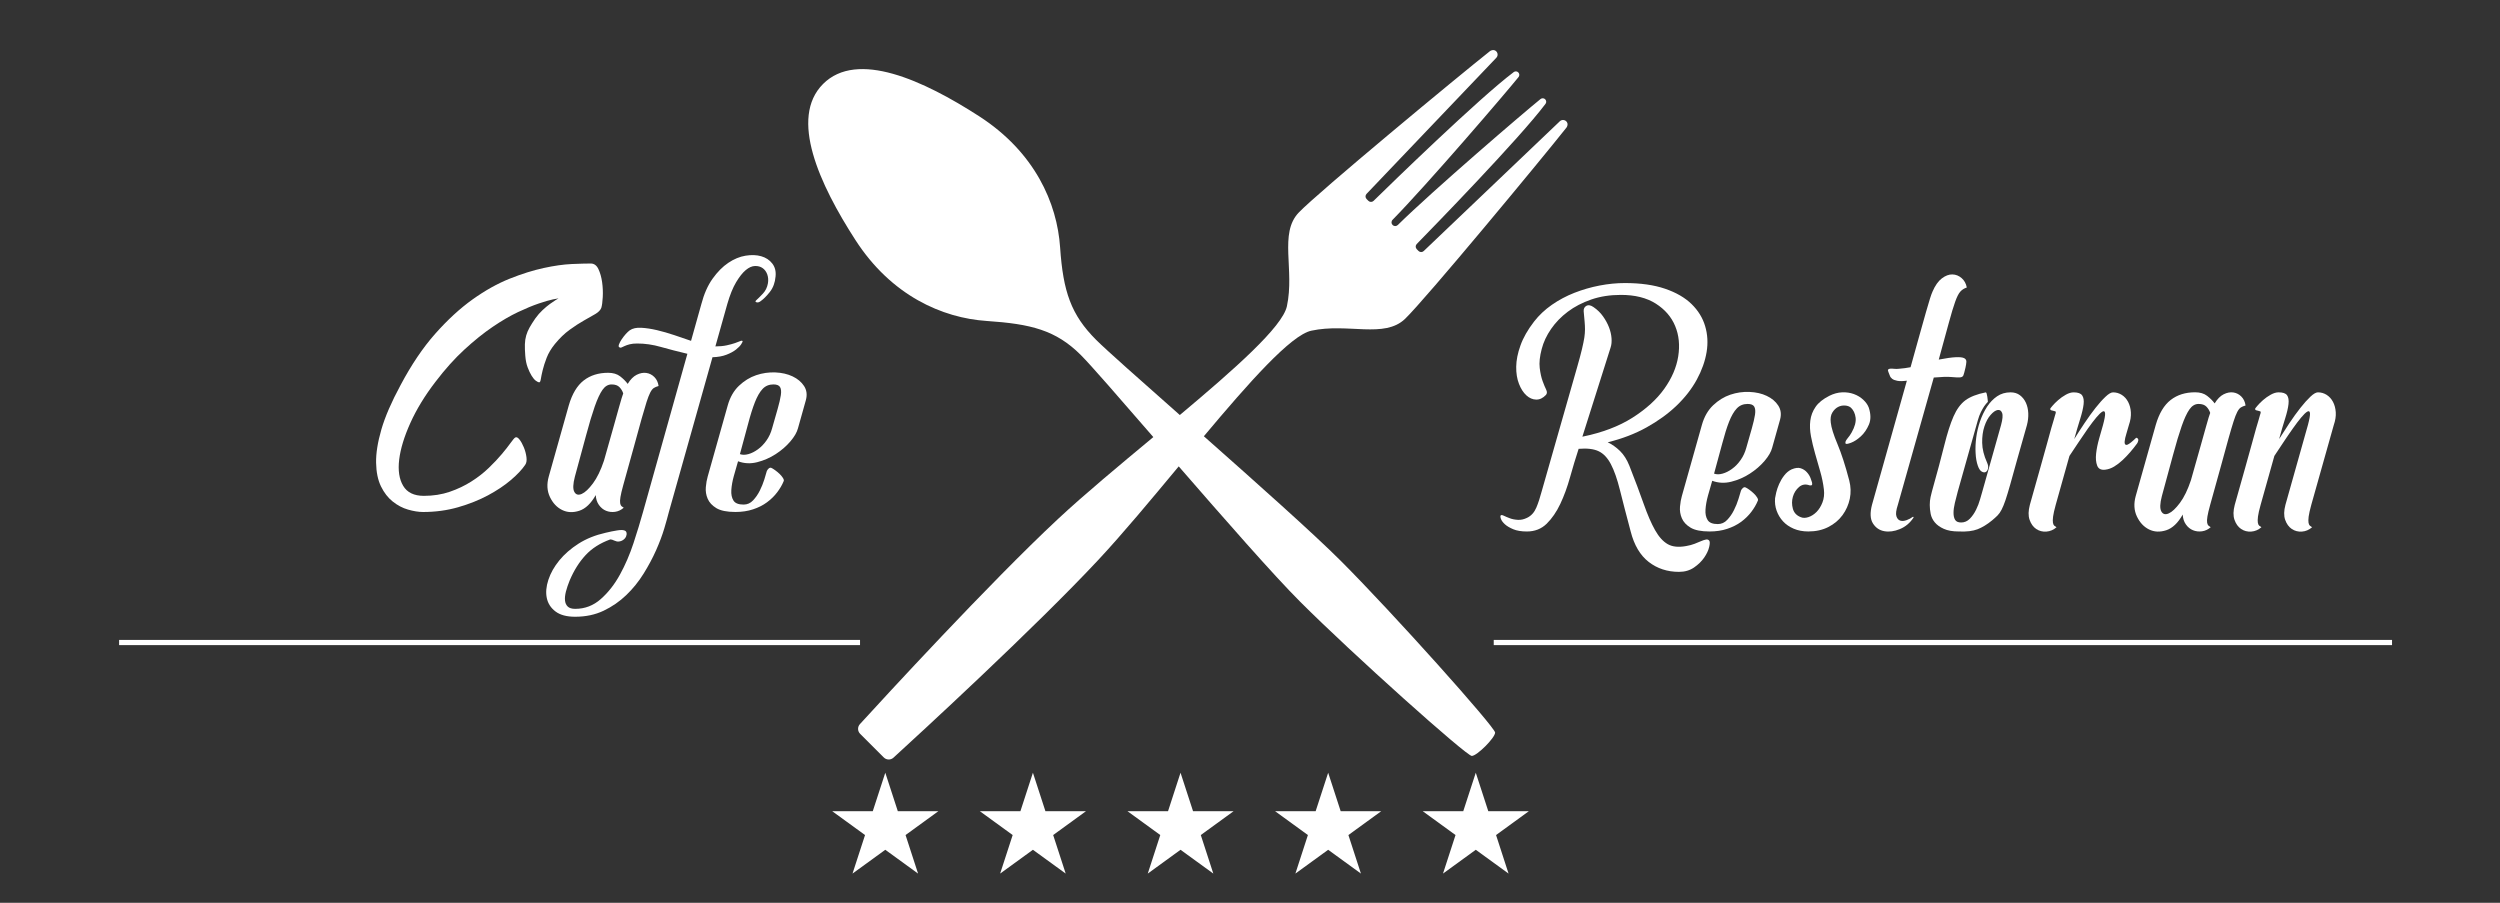
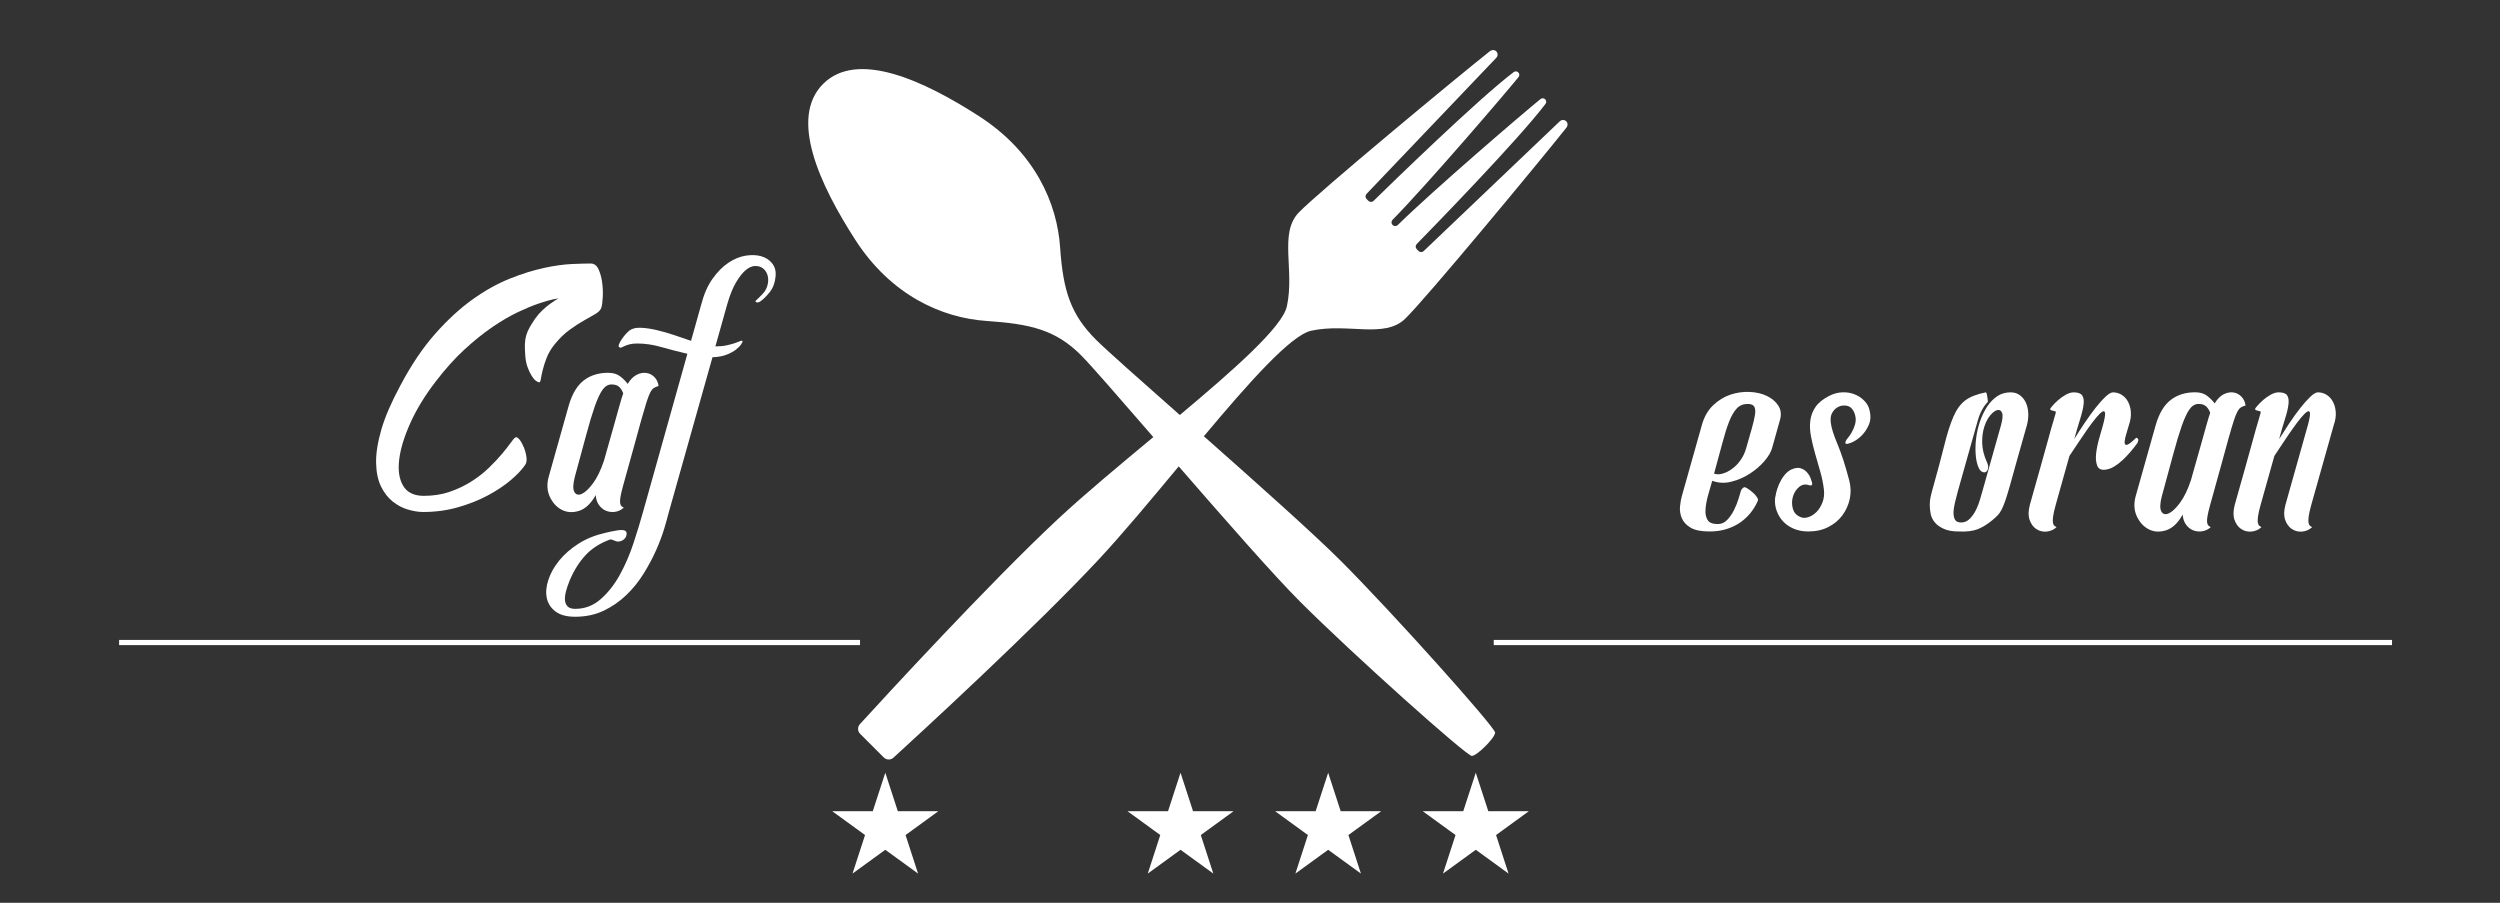
<svg xmlns="http://www.w3.org/2000/svg" version="1.1" id="Layer_1" x="0px" y="0px" width="180px" height="65px" viewBox="0 0 180 65" enable-background="new 0 0 180 65" xml:space="preserve">
  <rect x="0" y="0" width="180" height="65" fill="#333333" stroke="none" />
  <path fill="#FFFFFF" d="M94.415,23.81c2.624-0.57,5.252,0.583,6.75-0.853c1.462-1.404,9.828-11.503,11.617-13.766  c0.063-0.077,0.1-0.22,0.073-0.315c-0.069-0.234-0.36-0.317-0.542-0.15l-9.806,9.349c-0.104,0.1-0.27,0.098-0.371-0.003l-0.129-0.13  c-0.102-0.102-0.104-0.268-0.002-0.373c1.15-1.176,7.394-7.588,9.273-10.094c0.074-0.1,0.063-0.238-0.024-0.326  c-0.091-0.091-0.234-0.099-0.335-0.019c-1.17,0.943-7.718,6.554-10.279,9.072c-0.104,0.102-0.271,0.101-0.374-0.002  c-0.102-0.103-0.104-0.269-0.002-0.373c2.518-2.563,8.129-9.11,9.072-10.28c0.08-0.1,0.071-0.244-0.019-0.334  c-0.088-0.088-0.227-0.099-0.326-0.024c-2.505,1.88-8.919,8.124-10.095,9.274c-0.104,0.101-0.269,0.1-0.372-0.003l-0.129-0.129  c-0.102-0.102-0.104-0.267-0.004-0.371l9.349-9.805c0.166-0.181,0.085-0.473-0.15-0.541c-0.095-0.029-0.238,0.01-0.316,0.071  c-2.262,1.79-12.362,10.155-13.764,11.619c-1.438,1.499-0.284,4.125-0.854,6.75c-0.322,1.482-3.771,4.527-7.709,7.828  c-2.866-2.534-5.292-4.679-6.025-5.411c-1.805-1.805-2.378-3.472-2.594-6.657c-0.215-3.186-1.817-6.854-5.827-9.442  c-4.008-2.588-8.785-4.782-11.239-2.328c-2.454,2.453-0.26,7.23,2.329,11.238c2.587,4.009,6.257,5.611,9.442,5.827  c3.185,0.215,4.987,0.653,6.792,2.459c0.718,0.717,2.771,3.084,5.214,5.902c-2.46,2.047-4.948,4.111-6.861,5.895  c-4.919,4.588-12.601,12.951-14.265,14.773c-0.182,0.199-0.175,0.506,0.016,0.696l1.703,1.703c0.191,0.191,0.498,0.198,0.697,0.016  c1.821-1.664,10.185-9.346,14.773-14.265c1.747-1.875,3.762-4.298,5.766-6.708c3.279,3.776,6.829,7.83,8.736,9.737  c3.771,3.773,11.985,11.118,12.366,11.111c0.379-0.008,1.67-1.3,1.679-1.68c0.006-0.38-7.34-8.593-11.111-12.365  c-1.939-1.94-6.064-5.614-9.86-8.973C89.943,27.517,92.945,24.128,94.415,23.81z" />
  <g>
    <g>
      <path fill="#FFFFFF" d="M42.534,18.973c0.241,0,0.424,0.132,0.551,0.399c0.126,0.266,0.216,0.58,0.267,0.94    c0.051,0.362,0.066,0.719,0.047,1.075c-0.019,0.354-0.054,0.615-0.105,0.779c-0.063,0.165-0.209,0.314-0.437,0.447    c-0.228,0.133-0.501,0.289-0.817,0.466c-0.317,0.178-0.659,0.399-1.026,0.666c-0.368,0.266-0.722,0.608-1.064,1.026    c-0.267,0.33-0.463,0.66-0.59,0.988c-0.127,0.331-0.222,0.625-0.285,0.884c-0.063,0.26-0.108,0.473-0.133,0.637    s-0.063,0.247-0.114,0.247c-0.063,0-0.146-0.038-0.248-0.114c-0.101-0.076-0.203-0.196-0.304-0.361    c-0.102-0.165-0.197-0.364-0.285-0.6c-0.089-0.234-0.146-0.516-0.171-0.845c-0.025-0.317-0.035-0.589-0.028-0.818    c0.006-0.228,0.038-0.44,0.095-0.637c0.057-0.197,0.139-0.389,0.247-0.58c0.107-0.19,0.244-0.405,0.409-0.646    c0.164-0.228,0.338-0.427,0.522-0.598c0.184-0.172,0.358-0.317,0.523-0.438c0.165-0.12,0.304-0.215,0.418-0.285    c0.114-0.07,0.184-0.111,0.209-0.124c-0.025,0-0.161,0.025-0.408,0.076c-0.248,0.051-0.586,0.149-1.017,0.295    c-0.431,0.146-0.929,0.352-1.493,0.618s-1.172,0.621-1.825,1.064c-0.653,0.443-1.331,0.988-2.035,1.635    c-0.703,0.646-1.396,1.419-2.081,2.319c-0.76,0.988-1.362,1.974-1.806,2.956s-0.712,1.863-0.808,2.641    c-0.095,0.78,0,1.412,0.286,1.893c0.285,0.482,0.783,0.723,1.492,0.723c0.672,0,1.292-0.098,1.863-0.293    c0.571-0.197,1.09-0.445,1.559-0.744c0.469-0.297,0.887-0.623,1.254-0.979c0.368-0.354,0.682-0.687,0.941-0.998    c0.259-0.31,0.469-0.576,0.627-0.798c0.159-0.221,0.269-0.352,0.333-0.389c0.088-0.051,0.19-0.003,0.304,0.143    c0.114,0.146,0.219,0.332,0.313,0.561c0.095,0.228,0.159,0.463,0.19,0.703c0.032,0.242,0.003,0.426-0.085,0.552    c-0.228,0.341-0.573,0.71-1.036,1.103c-0.463,0.395-1.015,0.76-1.653,1.104c-0.641,0.342-1.356,0.627-2.148,0.855    c-0.792,0.227-1.632,0.342-2.519,0.342c-0.33,0-0.69-0.059-1.083-0.172c-0.393-0.113-0.761-0.307-1.103-0.58    c-0.342-0.271-0.625-0.637-0.847-1.092c-0.222-0.457-0.339-1.024-0.351-1.703c-0.013-0.678,0.114-1.476,0.38-2.395    c0.266-0.919,0.729-1.986,1.388-3.204c0.773-1.457,1.603-2.687,2.49-3.688c0.887-1.001,1.784-1.825,2.689-2.472    c0.906-0.646,1.797-1.143,2.671-1.492c0.875-0.349,1.692-0.605,2.453-0.77c0.76-0.165,1.432-0.259,2.015-0.285    C41.748,18.985,42.204,18.973,42.534,18.973z" />
      <path fill="#FFFFFF" d="M45.195,27.64c0.19-0.316,0.406-0.535,0.646-0.656c0.24-0.12,0.472-0.164,0.693-0.133    c0.222,0.032,0.415,0.13,0.58,0.295c0.165,0.166,0.267,0.38,0.304,0.646c-0.139,0.038-0.253,0.086-0.342,0.143    c-0.089,0.057-0.174,0.165-0.257,0.324c-0.083,0.158-0.17,0.387-0.266,0.684c-0.095,0.298-0.215,0.704-0.36,1.217    c-0.146,0.513-0.324,1.159-0.533,1.939c-0.209,0.779-0.472,1.727-0.789,2.843c-0.102,0.367-0.168,0.648-0.199,0.846    c-0.032,0.195-0.038,0.346-0.02,0.445c0.02,0.104,0.051,0.172,0.095,0.211c0.044,0.037,0.098,0.076,0.162,0.113    c-0.19,0.164-0.399,0.264-0.627,0.295c-0.228,0.031-0.444,0.006-0.646-0.076s-0.374-0.223-0.513-0.418    c-0.14-0.197-0.216-0.434-0.229-0.713c-0.342,0.607-0.739,0.984-1.188,1.131c-0.451,0.145-0.862,0.127-1.236-0.059    c-0.374-0.184-0.665-0.494-0.874-0.93c-0.209-0.438-0.238-0.93-0.086-1.474l1.445-5.133c0.241-0.824,0.599-1.419,1.074-1.788    c0.475-0.367,1.062-0.551,1.759-0.551c0.354,0,0.643,0.086,0.865,0.257C44.875,27.271,45.055,27.451,45.195,27.64z M43.484,33.174    c0.305-1.079,0.542-1.918,0.713-2.52c0.171-0.602,0.297-1.056,0.38-1.359c0.082-0.304,0.143-0.513,0.181-0.627    c0.038-0.115,0.076-0.228,0.114-0.342c-0.051-0.165-0.14-0.314-0.267-0.447c-0.126-0.133-0.316-0.2-0.57-0.2    s-0.473,0.13-0.656,0.39c-0.184,0.26-0.371,0.663-0.561,1.207c-0.19,0.545-0.397,1.233-0.618,2.063    c-0.222,0.831-0.492,1.822-0.808,2.976c-0.14,0.532-0.152,0.901-0.038,1.103c0.114,0.203,0.291,0.25,0.532,0.143    c0.241-0.107,0.51-0.361,0.808-0.76C42.993,34.398,43.256,33.857,43.484,33.174z" />
      <path fill="#FFFFFF" d="M51.307,20.065c0.348-0.488,0.725-0.868,1.131-1.141s0.818-0.444,1.236-0.513s0.795-0.058,1.131,0.038    c0.335,0.095,0.602,0.27,0.798,0.523c0.197,0.253,0.276,0.563,0.238,0.931c-0.038,0.444-0.173,0.814-0.408,1.112    c-0.235,0.298-0.459,0.523-0.675,0.675c-0.102,0.076-0.196,0.101-0.285,0.076s-0.102-0.069-0.038-0.133    c0.139-0.126,0.305-0.292,0.495-0.494c0.19-0.203,0.31-0.45,0.361-0.741c0.038-0.229,0.022-0.441-0.047-0.638    c-0.07-0.196-0.181-0.348-0.333-0.456c-0.152-0.107-0.336-0.158-0.552-0.152s-0.437,0.104-0.665,0.294s-0.459,0.482-0.694,0.875    c-0.235,0.394-0.447,0.919-0.637,1.578l-0.855,3.042c0.304,0,0.573-0.025,0.808-0.076c0.234-0.051,0.433-0.104,0.599-0.162    c0.165-0.057,0.291-0.104,0.38-0.143c0.088-0.038,0.146-0.038,0.171,0c0.012,0.026-0.02,0.099-0.095,0.218    c-0.076,0.121-0.203,0.25-0.38,0.391c-0.177,0.139-0.406,0.263-0.684,0.37c-0.279,0.109-0.615,0.169-1.008,0.181L48.16,36.861    c-0.076,0.303-0.187,0.699-0.332,1.188c-0.146,0.488-0.342,1.01-0.589,1.568c-0.248,0.557-0.549,1.121-0.903,1.691    c-0.355,0.57-0.77,1.084-1.245,1.539c-0.475,0.457-1.017,0.832-1.625,1.123s-1.293,0.436-2.053,0.436    c-0.608,0-1.08-0.125-1.417-0.379c-0.335-0.254-0.545-0.576-0.627-0.971c-0.083-0.393-0.044-0.83,0.114-1.309    c0.159-0.484,0.421-0.949,0.789-1.4c0.367-0.447,0.83-0.852,1.388-1.207c0.558-0.354,1.204-0.613,1.939-0.779    c0.317-0.076,0.596-0.133,0.836-0.17c0.241-0.039,0.412-0.039,0.513,0c0.089,0.025,0.143,0.078,0.161,0.162    c0.02,0.08,0.01,0.172-0.028,0.266c-0.039,0.096-0.104,0.178-0.199,0.246c-0.096,0.072-0.207,0.113-0.333,0.125    c-0.089,0.012-0.193-0.01-0.314-0.066c-0.12-0.059-0.218-0.086-0.294-0.086c-0.734,0.266-1.331,0.646-1.786,1.141    c-0.457,0.494-0.837,1.102-1.142,1.824c-0.113,0.279-0.202,0.541-0.266,0.789c-0.063,0.248-0.085,0.463-0.066,0.646    s0.085,0.33,0.2,0.438c0.114,0.107,0.292,0.162,0.532,0.162c0.697,0,1.312-0.234,1.844-0.705c0.533-0.469,0.992-1.055,1.378-1.758    c0.387-0.703,0.713-1.461,0.979-2.271c0.266-0.813,0.494-1.559,0.684-2.242l3.194-11.388c-0.697-0.165-1.334-0.33-1.911-0.494    c-0.577-0.165-1.144-0.247-1.701-0.247c-0.215,0-0.396,0.019-0.542,0.057s-0.266,0.079-0.361,0.124    c-0.095,0.044-0.171,0.08-0.229,0.104c-0.057,0.026-0.111,0.019-0.162-0.02c-0.05-0.025-0.057-0.091-0.019-0.199    c0.038-0.108,0.102-0.229,0.19-0.361c0.089-0.133,0.188-0.26,0.294-0.381c0.108-0.12,0.207-0.212,0.294-0.275    c0.203-0.14,0.479-0.201,0.828-0.181c0.348,0.019,0.725,0.076,1.13,0.171c0.406,0.096,0.824,0.216,1.255,0.361    c0.431,0.146,0.831,0.282,1.198,0.409l0.741-2.643C50.688,21.165,50.958,20.553,51.307,20.065z" />
-       <path fill="#FFFFFF" d="M52.399,29.181c0.165-0.583,0.434-1.052,0.808-1.407c0.374-0.355,0.786-0.608,1.235-0.76    c0.45-0.152,0.909-0.219,1.378-0.2c0.469,0.02,0.883,0.114,1.245,0.285c0.361,0.172,0.637,0.403,0.827,0.694    c0.19,0.292,0.234,0.628,0.133,1.008l-0.571,2.034c-0.075,0.292-0.26,0.608-0.55,0.95c-0.292,0.342-0.644,0.646-1.056,0.913    c-0.412,0.266-0.855,0.459-1.331,0.58c-0.475,0.121-0.935,0.099-1.378-0.066c-0.101,0.342-0.203,0.697-0.304,1.063    c-0.102,0.368-0.161,0.704-0.18,1.009s0.031,0.555,0.152,0.75c0.12,0.197,0.364,0.295,0.731,0.295c0.266,0,0.495-0.1,0.685-0.305    c0.19-0.203,0.352-0.436,0.485-0.703c0.132-0.266,0.24-0.531,0.323-0.798c0.082-0.267,0.142-0.47,0.18-0.608    c0.025-0.063,0.07-0.124,0.133-0.182c0.063-0.056,0.126-0.072,0.19-0.047c0.063,0.026,0.152,0.08,0.266,0.162    c0.114,0.082,0.222,0.171,0.323,0.266c0.101,0.096,0.184,0.194,0.247,0.295c0.063,0.102,0.083,0.178,0.057,0.229    c-0.114,0.277-0.272,0.551-0.476,0.816c-0.203,0.266-0.447,0.504-0.731,0.713c-0.286,0.211-0.618,0.379-0.998,0.504    c-0.381,0.127-0.805,0.191-1.273,0.191c-0.609,0-1.065-0.094-1.369-0.275c-0.304-0.184-0.513-0.41-0.627-0.676    c-0.115-0.266-0.159-0.545-0.134-0.836c0.026-0.292,0.07-0.545,0.134-0.761L52.399,29.181z M55.593,30.834    c0.152-0.532,0.285-0.998,0.399-1.397c0.114-0.399,0.19-0.729,0.229-0.989c0.038-0.26,0.019-0.453-0.058-0.58    c-0.076-0.126-0.234-0.19-0.475-0.19c-0.317,0-0.577,0.108-0.779,0.323c-0.203,0.215-0.387,0.533-0.552,0.95    c-0.165,0.418-0.33,0.941-0.494,1.569s-0.361,1.353-0.589,2.177c0.177,0.063,0.38,0.063,0.608,0    c0.228-0.063,0.457-0.178,0.684-0.343c0.229-0.165,0.435-0.377,0.618-0.637C55.368,31.459,55.504,31.165,55.593,30.834z" />
    </g>
    <g>
-       <path fill="#FFFFFF" d="M123.054,38.912c0.063,0.063,0.066,0.219,0.008,0.467c-0.057,0.246-0.177,0.502-0.36,0.768    c-0.185,0.268-0.428,0.504-0.732,0.713c-0.304,0.209-0.664,0.314-1.083,0.314c-0.836,0-1.563-0.238-2.177-0.713    s-1.049-1.207-1.301-2.195c-0.318-1.191-0.574-2.184-0.771-2.975c-0.197-0.792-0.416-1.418-0.656-1.873    c-0.24-0.457-0.535-0.767-0.884-0.931c-0.349-0.165-0.827-0.222-1.436-0.171c-0.216,0.66-0.422,1.34-0.618,2.044    c-0.195,0.701-0.43,1.344-0.702,1.92c-0.273,0.578-0.6,1.051-0.979,1.426c-0.381,0.373-0.856,0.561-1.427,0.561    c-0.392,0-0.718-0.053-0.978-0.16c-0.26-0.109-0.463-0.229-0.609-0.363c-0.145-0.133-0.24-0.262-0.284-0.389    c-0.045-0.127-0.048-0.211-0.01-0.248s0.113-0.027,0.228,0.029s0.258,0.117,0.428,0.18c0.171,0.064,0.365,0.102,0.579,0.113    c0.216,0.014,0.438-0.037,0.666-0.15c0.291-0.141,0.509-0.381,0.656-0.723c0.145-0.342,0.274-0.736,0.39-1.18    c0.444-1.559,0.826-2.901,1.149-4.029c0.324-1.128,0.6-2.094,0.828-2.899c0.227-0.805,0.417-1.47,0.57-1.996    c0.151-0.525,0.269-0.963,0.352-1.312c0.082-0.349,0.139-0.627,0.171-0.836c0.031-0.209,0.047-0.406,0.047-0.589    s-0.01-0.371-0.027-0.561c-0.02-0.19-0.042-0.437-0.067-0.741c-0.013-0.178,0.051-0.307,0.188-0.39    c0.142-0.083,0.312-0.054,0.515,0.085c0.279,0.19,0.511,0.416,0.693,0.675c0.185,0.26,0.326,0.522,0.429,0.789    c0.102,0.266,0.162,0.526,0.18,0.779c0.02,0.254-0.002,0.476-0.065,0.666l-2.034,6.425c1.433-0.292,2.635-0.748,3.61-1.369    c0.977-0.621,1.738-1.312,2.282-2.072c0.544-0.761,0.881-1.54,1.008-2.339c0.126-0.799,0.055-1.527-0.219-2.186    c-0.272-0.659-0.739-1.197-1.396-1.616c-0.659-0.418-1.496-0.627-2.51-0.627c-0.786,0-1.499,0.111-2.139,0.333    s-1.201,0.513-1.682,0.875c-0.482,0.361-0.885,0.776-1.208,1.245c-0.323,0.468-0.549,0.951-0.675,1.445    c-0.141,0.532-0.188,0.985-0.143,1.359s0.114,0.691,0.209,0.95c0.096,0.26,0.181,0.466,0.257,0.618    c0.075,0.152,0.069,0.279-0.02,0.38c-0.216,0.228-0.45,0.339-0.703,0.333c-0.254-0.006-0.487-0.108-0.703-0.304    c-0.215-0.196-0.394-0.472-0.532-0.827c-0.14-0.354-0.206-0.767-0.2-1.235c0.006-0.469,0.107-0.979,0.306-1.53    c0.194-0.552,0.521-1.125,0.979-1.721c0.354-0.456,0.781-0.858,1.282-1.207c0.501-0.348,1.042-0.637,1.625-0.865    c0.583-0.228,1.186-0.402,1.806-0.522c0.622-0.12,1.23-0.18,1.826-0.18c1.128,0,2.091,0.136,2.89,0.408    c0.798,0.273,1.436,0.64,1.91,1.103s0.802,0.992,0.978,1.587c0.179,0.596,0.214,1.22,0.106,1.873    c-0.108,0.652-0.343,1.312-0.703,1.977c-0.362,0.666-0.847,1.29-1.454,1.873c-0.608,0.583-1.329,1.106-2.159,1.568    c-0.83,0.463-1.765,0.821-2.804,1.075c0.316,0.151,0.611,0.36,0.885,0.626c0.272,0.266,0.498,0.621,0.675,1.064    c0.418,1.065,0.764,1.984,1.035,2.758c0.272,0.771,0.545,1.4,0.817,1.881c0.272,0.482,0.577,0.818,0.913,1.008    c0.335,0.191,0.775,0.234,1.321,0.135c0.229-0.039,0.431-0.094,0.608-0.162c0.177-0.072,0.333-0.135,0.465-0.191    c0.134-0.057,0.248-0.096,0.344-0.113C122.91,38.826,122.99,38.848,123.054,38.912z" />
      <path fill="#FFFFFF" d="M122.539,30.585c0.165-0.583,0.435-1.052,0.809-1.407c0.374-0.354,0.786-0.608,1.234-0.76    c0.45-0.152,0.91-0.219,1.38-0.199c0.468,0.019,0.883,0.113,1.244,0.285c0.362,0.171,0.637,0.402,0.827,0.694    c0.19,0.292,0.234,0.627,0.134,1.008l-0.571,2.034c-0.075,0.291-0.259,0.608-0.551,0.951c-0.292,0.341-0.644,0.646-1.055,0.911    c-0.412,0.267-0.855,0.461-1.332,0.58c-0.475,0.121-0.935,0.099-1.378-0.065c-0.101,0.341-0.203,0.696-0.304,1.063    c-0.102,0.369-0.16,0.703-0.18,1.01c-0.021,0.303,0.03,0.553,0.152,0.748c0.119,0.197,0.362,0.295,0.731,0.295    c0.266,0,0.494-0.1,0.683-0.305c0.192-0.201,0.354-0.436,0.486-0.703c0.133-0.264,0.24-0.531,0.322-0.799    c0.083-0.264,0.143-0.467,0.183-0.607c0.024-0.063,0.067-0.123,0.132-0.18c0.063-0.057,0.126-0.074,0.189-0.047    c0.063,0.025,0.152,0.078,0.267,0.16s0.221,0.172,0.322,0.266c0.103,0.096,0.184,0.193,0.248,0.295    c0.063,0.102,0.083,0.178,0.057,0.229c-0.113,0.279-0.273,0.553-0.476,0.818s-0.445,0.502-0.73,0.713    c-0.287,0.209-0.619,0.377-1,0.502c-0.379,0.129-0.804,0.191-1.272,0.191c-0.608,0-1.063-0.092-1.368-0.275    s-0.514-0.41-0.628-0.676s-0.159-0.545-0.134-0.836c0.026-0.291,0.071-0.545,0.134-0.762L122.539,30.585z M125.733,32.24    c0.151-0.533,0.284-0.999,0.399-1.398c0.113-0.399,0.189-0.728,0.229-0.988c0.037-0.259,0.019-0.453-0.058-0.58    c-0.076-0.127-0.234-0.19-0.476-0.19c-0.316,0-0.576,0.108-0.778,0.324c-0.204,0.215-0.388,0.532-0.553,0.95    c-0.165,0.418-0.328,0.94-0.493,1.568c-0.165,0.627-0.362,1.354-0.591,2.176c0.179,0.064,0.381,0.064,0.609,0    c0.229-0.063,0.456-0.176,0.684-0.342c0.229-0.164,0.435-0.376,0.618-0.637C125.507,32.864,125.645,32.569,125.733,32.24z" />
      <path fill="#FFFFFF" d="M132.882,31.935c-0.039-0.088,0.005-0.208,0.132-0.361c0.128-0.152,0.229-0.297,0.305-0.437    c0.228-0.406,0.323-0.76,0.286-1.064c-0.039-0.304-0.153-0.545-0.343-0.723c-0.103-0.088-0.241-0.139-0.419-0.152    c-0.177-0.012-0.346,0.022-0.504,0.104c-0.159,0.083-0.295,0.215-0.408,0.399c-0.114,0.184-0.152,0.428-0.114,0.731    c0.038,0.355,0.199,0.872,0.485,1.55c0.285,0.678,0.566,1.548,0.845,2.614c0.115,0.444,0.127,0.88,0.04,1.312    c-0.091,0.43-0.264,0.824-0.523,1.18c-0.261,0.354-0.6,0.641-1.018,0.855s-0.9,0.322-1.445,0.322    c-0.394,0-0.744-0.066-1.054-0.199c-0.313-0.135-0.568-0.311-0.771-0.533c-0.203-0.221-0.354-0.475-0.457-0.76    c-0.102-0.285-0.139-0.586-0.113-0.902c0.012-0.09,0.041-0.229,0.085-0.42c0.046-0.189,0.114-0.391,0.209-0.607    c0.096-0.216,0.216-0.419,0.362-0.607c0.146-0.191,0.319-0.337,0.523-0.438c0.266-0.113,0.486-0.143,0.664-0.086    c0.177,0.058,0.326,0.152,0.446,0.286c0.121,0.133,0.208,0.274,0.267,0.427c0.058,0.152,0.092,0.255,0.104,0.305    c0.024,0.126,0.013,0.196-0.038,0.21c-0.051,0.012-0.103,0.012-0.151,0c-0.279-0.103-0.525-0.061-0.742,0.121    c-0.216,0.186-0.365,0.42-0.447,0.705c-0.081,0.285-0.081,0.572,0,0.865c0.082,0.291,0.276,0.494,0.58,0.607    c0.152,0.064,0.333,0.061,0.542-0.008c0.21-0.07,0.403-0.193,0.581-0.371c0.176-0.178,0.319-0.406,0.427-0.686    s0.144-0.588,0.104-0.932c-0.05-0.43-0.139-0.863-0.266-1.302c-0.127-0.437-0.25-0.866-0.37-1.293    c-0.121-0.424-0.219-0.836-0.295-1.235c-0.076-0.399-0.092-0.776-0.047-1.13c0.044-0.355,0.17-0.685,0.38-0.989    c0.208-0.304,0.541-0.57,0.997-0.799c0.305-0.152,0.609-0.234,0.913-0.247c0.304-0.012,0.586,0.029,0.847,0.124    c0.259,0.095,0.484,0.232,0.674,0.409c0.189,0.178,0.324,0.368,0.399,0.57c0.153,0.469,0.155,0.875,0.01,1.217    c-0.146,0.342-0.339,0.624-0.579,0.846c-0.242,0.222-0.479,0.378-0.713,0.466C133.036,31.967,132.906,31.986,132.882,31.935z" />
-       <path fill="#FFFFFF" d="M139.59,25.89c0.534-0.102,0.941-0.158,1.228-0.171c0.285-0.012,0.484,0.01,0.599,0.067    c0.114,0.057,0.168,0.146,0.162,0.266c-0.007,0.121-0.029,0.263-0.067,0.428c-0.064,0.278-0.114,0.462-0.15,0.551    c-0.04,0.088-0.125,0.136-0.258,0.142c-0.134,0.007-0.338-0.003-0.618-0.028c-0.279-0.025-0.696-0.012-1.254,0.038l-2.586,9.164    c-0.126,0.379-0.162,0.656-0.104,0.826c0.057,0.172,0.152,0.275,0.285,0.314c0.133,0.037,0.285,0.025,0.456-0.039    c0.171-0.063,0.313-0.139,0.428-0.229c0.024-0.012,0.045-0.012,0.057,0c0.013,0.014,0.013,0.033,0,0.059    c-0.253,0.379-0.579,0.652-0.978,0.816c-0.4,0.166-0.774,0.215-1.122,0.152c-0.349-0.063-0.622-0.25-0.818-0.561    s-0.218-0.758-0.066-1.34l2.51-8.935c-0.292,0.038-0.521,0.041-0.684,0.009c-0.165-0.032-0.29-0.079-0.372-0.143    c-0.083-0.063-0.14-0.139-0.17-0.228c-0.032-0.089-0.066-0.178-0.105-0.267c-0.038-0.089-0.042-0.148-0.011-0.18    c0.032-0.032,0.084-0.051,0.153-0.057c0.07-0.006,0.158-0.003,0.268,0.01c0.106,0.012,0.218,0.012,0.331,0    c0.317-0.025,0.602-0.063,0.856-0.114c0.266-0.95,0.486-1.746,0.665-2.386c0.177-0.64,0.326-1.168,0.447-1.587    c0.12-0.418,0.215-0.738,0.284-0.959c0.07-0.222,0.13-0.39,0.181-0.504c0.19-0.443,0.415-0.763,0.675-0.96    c0.26-0.196,0.513-0.291,0.761-0.285c0.247,0.007,0.469,0.095,0.665,0.266s0.32,0.396,0.371,0.675    c-0.19,0.063-0.346,0.162-0.465,0.295c-0.122,0.133-0.246,0.377-0.372,0.732c-0.127,0.354-0.279,0.858-0.456,1.511    C140.136,23.891,139.896,24.774,139.59,25.89z" />
      <path fill="#FFFFFF" d="M145.94,30.604c-0.293,1.014-0.532,1.866-0.724,2.556c-0.189,0.691-0.35,1.272-0.484,1.74    c-0.133,0.469-0.247,0.842-0.341,1.121c-0.096,0.281-0.188,0.504-0.277,0.676c-0.088,0.17-0.186,0.311-0.293,0.418    c-0.108,0.107-0.238,0.225-0.39,0.352c-0.355,0.293-0.704,0.504-1.047,0.639c-0.342,0.131-0.791,0.186-1.349,0.16    c-0.444,0-0.805-0.063-1.084-0.191c-0.279-0.125-0.494-0.281-0.646-0.465c-0.153-0.184-0.251-0.387-0.296-0.607    c-0.044-0.223-0.066-0.438-0.066-0.646s0.019-0.4,0.058-0.57c0.037-0.172,0.068-0.303,0.095-0.391    c0.381-1.355,0.677-2.468,0.893-3.335c0.216-0.869,0.438-1.562,0.666-2.082c0.228-0.519,0.513-0.906,0.855-1.16    c0.343-0.253,0.83-0.443,1.464-0.57c0.025,0,0.048,0.032,0.067,0.095c0.019,0.063,0.034,0.14,0.047,0.228    c0.012,0.089,0.021,0.168,0.029,0.237c0.006,0.07,0.009,0.111,0.009,0.124c-0.089,0.089-0.178,0.196-0.267,0.323    c-0.076,0.114-0.154,0.254-0.237,0.418c-0.083,0.165-0.155,0.361-0.219,0.589l-1.445,5.132c-0.076,0.279-0.145,0.553-0.208,0.818    s-0.096,0.502-0.096,0.713c0,0.209,0.038,0.377,0.114,0.502c0.077,0.127,0.221,0.191,0.438,0.191c0.239,0,0.449-0.092,0.627-0.275    s0.326-0.4,0.446-0.646c0.121-0.248,0.216-0.494,0.285-0.742c0.069-0.246,0.123-0.434,0.162-0.561l1.35-4.79    c0.113-0.418,0.14-0.709,0.076-0.875s-0.171-0.234-0.322-0.209c-0.152,0.025-0.322,0.143-0.504,0.352    c-0.186,0.209-0.334,0.485-0.447,0.827c-0.115,0.342-0.169,0.735-0.162,1.179c0.007,0.444,0.123,0.919,0.352,1.425    c0.076,0.166,0.099,0.313,0.067,0.439c-0.032,0.125-0.09,0.207-0.172,0.246c-0.083,0.037-0.177,0.025-0.285-0.039    c-0.108-0.063-0.199-0.201-0.275-0.418c-0.088-0.252-0.144-0.556-0.16-0.912c-0.02-0.354-0.005-0.729,0.046-1.122    c0.051-0.392,0.143-0.783,0.275-1.169c0.134-0.386,0.302-0.734,0.504-1.046c0.203-0.31,0.444-0.56,0.722-0.75    c0.279-0.19,0.604-0.285,0.972-0.285c0.265,0,0.489,0.069,0.674,0.209c0.184,0.139,0.327,0.32,0.429,0.542    c0.1,0.222,0.158,0.473,0.17,0.751C146.047,30.028,146.016,30.313,145.94,30.604z" />
      <path fill="#FFFFFF" d="M153.867,31.536c0.076,0.038,0.105,0.102,0.086,0.191c-0.02,0.088-0.047,0.158-0.086,0.208    c-0.139,0.19-0.297,0.39-0.475,0.599c-0.178,0.209-0.365,0.405-0.562,0.589c-0.195,0.184-0.399,0.34-0.607,0.467    c-0.21,0.126-0.422,0.201-0.637,0.227c-0.305,0.039-0.502-0.06-0.59-0.294c-0.089-0.233-0.113-0.522-0.076-0.865    c0.038-0.342,0.111-0.704,0.219-1.083c0.107-0.38,0.199-0.703,0.276-0.969c0.113-0.418,0.163-0.7,0.151-0.846    c-0.012-0.145-0.076-0.187-0.19-0.124c-0.113,0.064-0.263,0.207-0.446,0.428s-0.384,0.484-0.6,0.789    c-0.214,0.304-0.439,0.633-0.674,0.989c-0.235,0.354-0.454,0.684-0.657,0.987l-0.987,3.518c-0.102,0.367-0.164,0.648-0.19,0.846    c-0.025,0.195-0.028,0.344-0.01,0.447c0.02,0.102,0.051,0.17,0.095,0.209c0.045,0.037,0.099,0.076,0.162,0.113    c-0.216,0.189-0.459,0.295-0.732,0.314c-0.272,0.02-0.516-0.045-0.731-0.189c-0.215-0.146-0.373-0.365-0.475-0.658    c-0.103-0.291-0.095-0.65,0.019-1.082c0.291-1.039,0.538-1.917,0.741-2.634c0.204-0.715,0.367-1.308,0.496-1.777    c0.126-0.469,0.228-0.837,0.303-1.102c0.076-0.267,0.137-0.469,0.181-0.609c0.045-0.139,0.072-0.24,0.086-0.304    c0.013-0.063,0.031-0.126,0.057-0.19c0.013-0.063,0-0.102-0.038-0.114s-0.082-0.025-0.134-0.038    c-0.051-0.013-0.101-0.025-0.151-0.038c-0.051-0.013-0.075-0.05-0.075-0.113c0-0.013,0.052-0.083,0.161-0.209    c0.106-0.127,0.243-0.263,0.409-0.409c0.163-0.146,0.348-0.275,0.55-0.389c0.203-0.114,0.392-0.171,0.57-0.171    c0.305,0,0.508,0.073,0.609,0.219c0.101,0.146,0.136,0.358,0.104,0.637c-0.032,0.279-0.113,0.63-0.246,1.055    c-0.134,0.425-0.275,0.909-0.428,1.454c0.228-0.368,0.474-0.751,0.741-1.15c0.266-0.399,0.529-0.763,0.789-1.093    c0.261-0.33,0.5-0.599,0.723-0.808c0.22-0.209,0.401-0.314,0.541-0.314c0.229,0,0.437,0.061,0.628,0.181    c0.189,0.12,0.342,0.288,0.456,0.504c0.113,0.215,0.182,0.465,0.199,0.751c0.018,0.285-0.028,0.592-0.143,0.922    c-0.051,0.19-0.112,0.396-0.18,0.618c-0.071,0.222-0.112,0.409-0.125,0.561c-0.013,0.152,0.025,0.234,0.114,0.247    s0.266-0.101,0.533-0.342c0.063-0.051,0.109-0.096,0.142-0.134C153.794,31.517,153.829,31.511,153.867,31.536z" />
      <path fill="#FFFFFF" d="M159.456,29.045c0.19-0.316,0.406-0.535,0.646-0.656c0.242-0.12,0.473-0.165,0.695-0.133    c0.22,0.032,0.415,0.13,0.578,0.294c0.166,0.165,0.268,0.38,0.305,0.646c-0.139,0.038-0.253,0.085-0.341,0.142    c-0.09,0.057-0.175,0.165-0.258,0.324c-0.083,0.158-0.171,0.387-0.266,0.684c-0.095,0.298-0.216,0.704-0.36,1.217    c-0.146,0.513-0.323,1.159-0.532,1.939c-0.21,0.779-0.473,1.727-0.789,2.842c-0.103,0.367-0.168,0.648-0.2,0.846    c-0.032,0.195-0.038,0.344-0.02,0.447c0.02,0.102,0.052,0.17,0.096,0.209c0.044,0.037,0.098,0.076,0.161,0.113    c-0.19,0.166-0.399,0.264-0.627,0.295s-0.444,0.006-0.646-0.076s-0.375-0.221-0.513-0.418c-0.14-0.195-0.216-0.434-0.229-0.713    c-0.342,0.607-0.739,0.984-1.188,1.131c-0.45,0.146-0.861,0.127-1.236-0.057c-0.373-0.184-0.665-0.494-0.874-0.932    c-0.209-0.436-0.236-0.93-0.086-1.475l1.446-5.131c0.24-0.824,0.598-1.419,1.073-1.787c0.475-0.368,1.062-0.551,1.758-0.551    c0.354,0,0.645,0.085,0.865,0.257C159.136,28.675,159.317,28.855,159.456,29.045z M157.746,34.577    c0.303-1.077,0.54-1.917,0.712-2.518c0.172-0.602,0.299-1.056,0.381-1.36c0.082-0.304,0.142-0.513,0.18-0.627    c0.038-0.114,0.076-0.228,0.115-0.342c-0.052-0.165-0.141-0.313-0.268-0.447c-0.127-0.132-0.316-0.199-0.569-0.199    c-0.254,0-0.473,0.13-0.656,0.39c-0.184,0.26-0.371,0.663-0.561,1.208c-0.189,0.544-0.396,1.233-0.619,2.063    c-0.22,0.829-0.49,1.821-0.807,2.974c-0.14,0.533-0.152,0.9-0.038,1.104c0.114,0.205,0.291,0.25,0.531,0.143    c0.241-0.105,0.511-0.361,0.809-0.76C157.255,35.805,157.518,35.262,157.746,34.577z" />
      <path fill="#FFFFFF" d="M166.413,36.346c-0.101,0.367-0.163,0.648-0.19,0.846c-0.024,0.195-0.027,0.344-0.009,0.447    c0.02,0.102,0.051,0.17,0.095,0.209c0.045,0.037,0.099,0.076,0.162,0.113c-0.216,0.189-0.46,0.295-0.732,0.314    s-0.516-0.045-0.731-0.189c-0.215-0.146-0.374-0.365-0.476-0.658c-0.102-0.291-0.095-0.65,0.02-1.082l1.617-5.741    c0.112-0.418,0.162-0.7,0.15-0.846c-0.013-0.145-0.076-0.187-0.19-0.124c-0.113,0.064-0.263,0.207-0.446,0.428    c-0.185,0.222-0.383,0.484-0.598,0.789c-0.217,0.304-0.44,0.633-0.676,0.989c-0.234,0.354-0.454,0.684-0.655,0.987l-0.988,3.518    c-0.103,0.367-0.166,0.648-0.191,0.846c-0.025,0.195-0.027,0.344-0.009,0.447c0.019,0.102,0.05,0.17,0.095,0.209    c0.044,0.037,0.098,0.076,0.162,0.113c-0.218,0.189-0.46,0.295-0.732,0.314c-0.273,0.02-0.517-0.045-0.731-0.189    c-0.216-0.146-0.374-0.365-0.476-0.658c-0.102-0.291-0.095-0.65,0.019-1.082c0.292-1.039,0.538-1.917,0.742-2.634    c0.203-0.715,0.367-1.308,0.494-1.777c0.126-0.469,0.229-0.837,0.304-1.102c0.076-0.267,0.137-0.469,0.181-0.609    c0.044-0.139,0.073-0.24,0.085-0.304c0.014-0.063,0.032-0.126,0.059-0.19c0.012-0.063,0-0.102-0.039-0.114    c-0.038-0.013-0.082-0.025-0.133-0.038c-0.052-0.013-0.102-0.025-0.152-0.038c-0.051-0.013-0.075-0.05-0.075-0.113    c0-0.013,0.054-0.083,0.162-0.209c0.106-0.127,0.242-0.263,0.407-0.409c0.165-0.146,0.349-0.275,0.552-0.389    c0.203-0.114,0.393-0.171,0.57-0.171c0.305,0,0.507,0.069,0.608,0.209c0.1,0.139,0.136,0.351,0.104,0.637    c-0.031,0.285-0.114,0.637-0.247,1.055c-0.134,0.418-0.276,0.907-0.429,1.464c0.229-0.368,0.477-0.751,0.742-1.15    c0.265-0.399,0.529-0.763,0.789-1.093s0.501-0.599,0.722-0.808c0.222-0.209,0.402-0.314,0.543-0.314    c0.228,0,0.436,0.061,0.627,0.181c0.188,0.12,0.342,0.288,0.456,0.504c0.114,0.215,0.181,0.465,0.2,0.751    c0.019,0.285-0.03,0.592-0.144,0.922L166.413,36.346z" />
    </g>
  </g>
  <g>
    <g>
      <rect x="8.576" y="46.074" fill="#FFFFFF" width="53.346" height="0.374" />
    </g>
  </g>
  <g>
    <g>
      <rect x="107.549" y="46.074" fill="#FFFFFF" width="64.677" height="0.374" />
    </g>
  </g>
  <g>
    <polygon fill="#FFFFFF" points="63.741,55.636 64.643,58.408 67.56,58.408 65.2,60.123 66.101,62.898 63.741,61.184 61.381,62.898    62.283,60.123 59.922,58.408 62.839,58.408  " />
-     <polygon fill="#FFFFFF" points="74.37,55.636 75.271,58.408 78.188,58.408 75.828,60.123 76.73,62.898 74.37,61.184 72.01,62.898    72.912,60.123 70.551,58.408 73.469,58.408  " />
    <polygon fill="#FFFFFF" points="84.998,55.636 85.9,58.408 88.817,58.408 86.457,60.123 87.359,62.898 84.998,61.184    82.639,62.898 83.54,60.123 81.18,58.408 84.098,58.408  " />
    <polygon fill="#FFFFFF" points="95.628,55.636 96.529,58.408 99.446,58.408 97.085,60.123 97.987,62.898 95.628,61.184    93.268,62.898 94.169,60.123 91.809,58.408 94.726,58.408  " />
    <polygon fill="#FFFFFF" points="106.256,55.636 107.157,58.408 110.074,58.408 107.716,60.123 108.616,62.898 106.256,61.184    103.896,62.898 104.798,60.123 102.438,58.408 105.354,58.408  " />
  </g>
</svg>